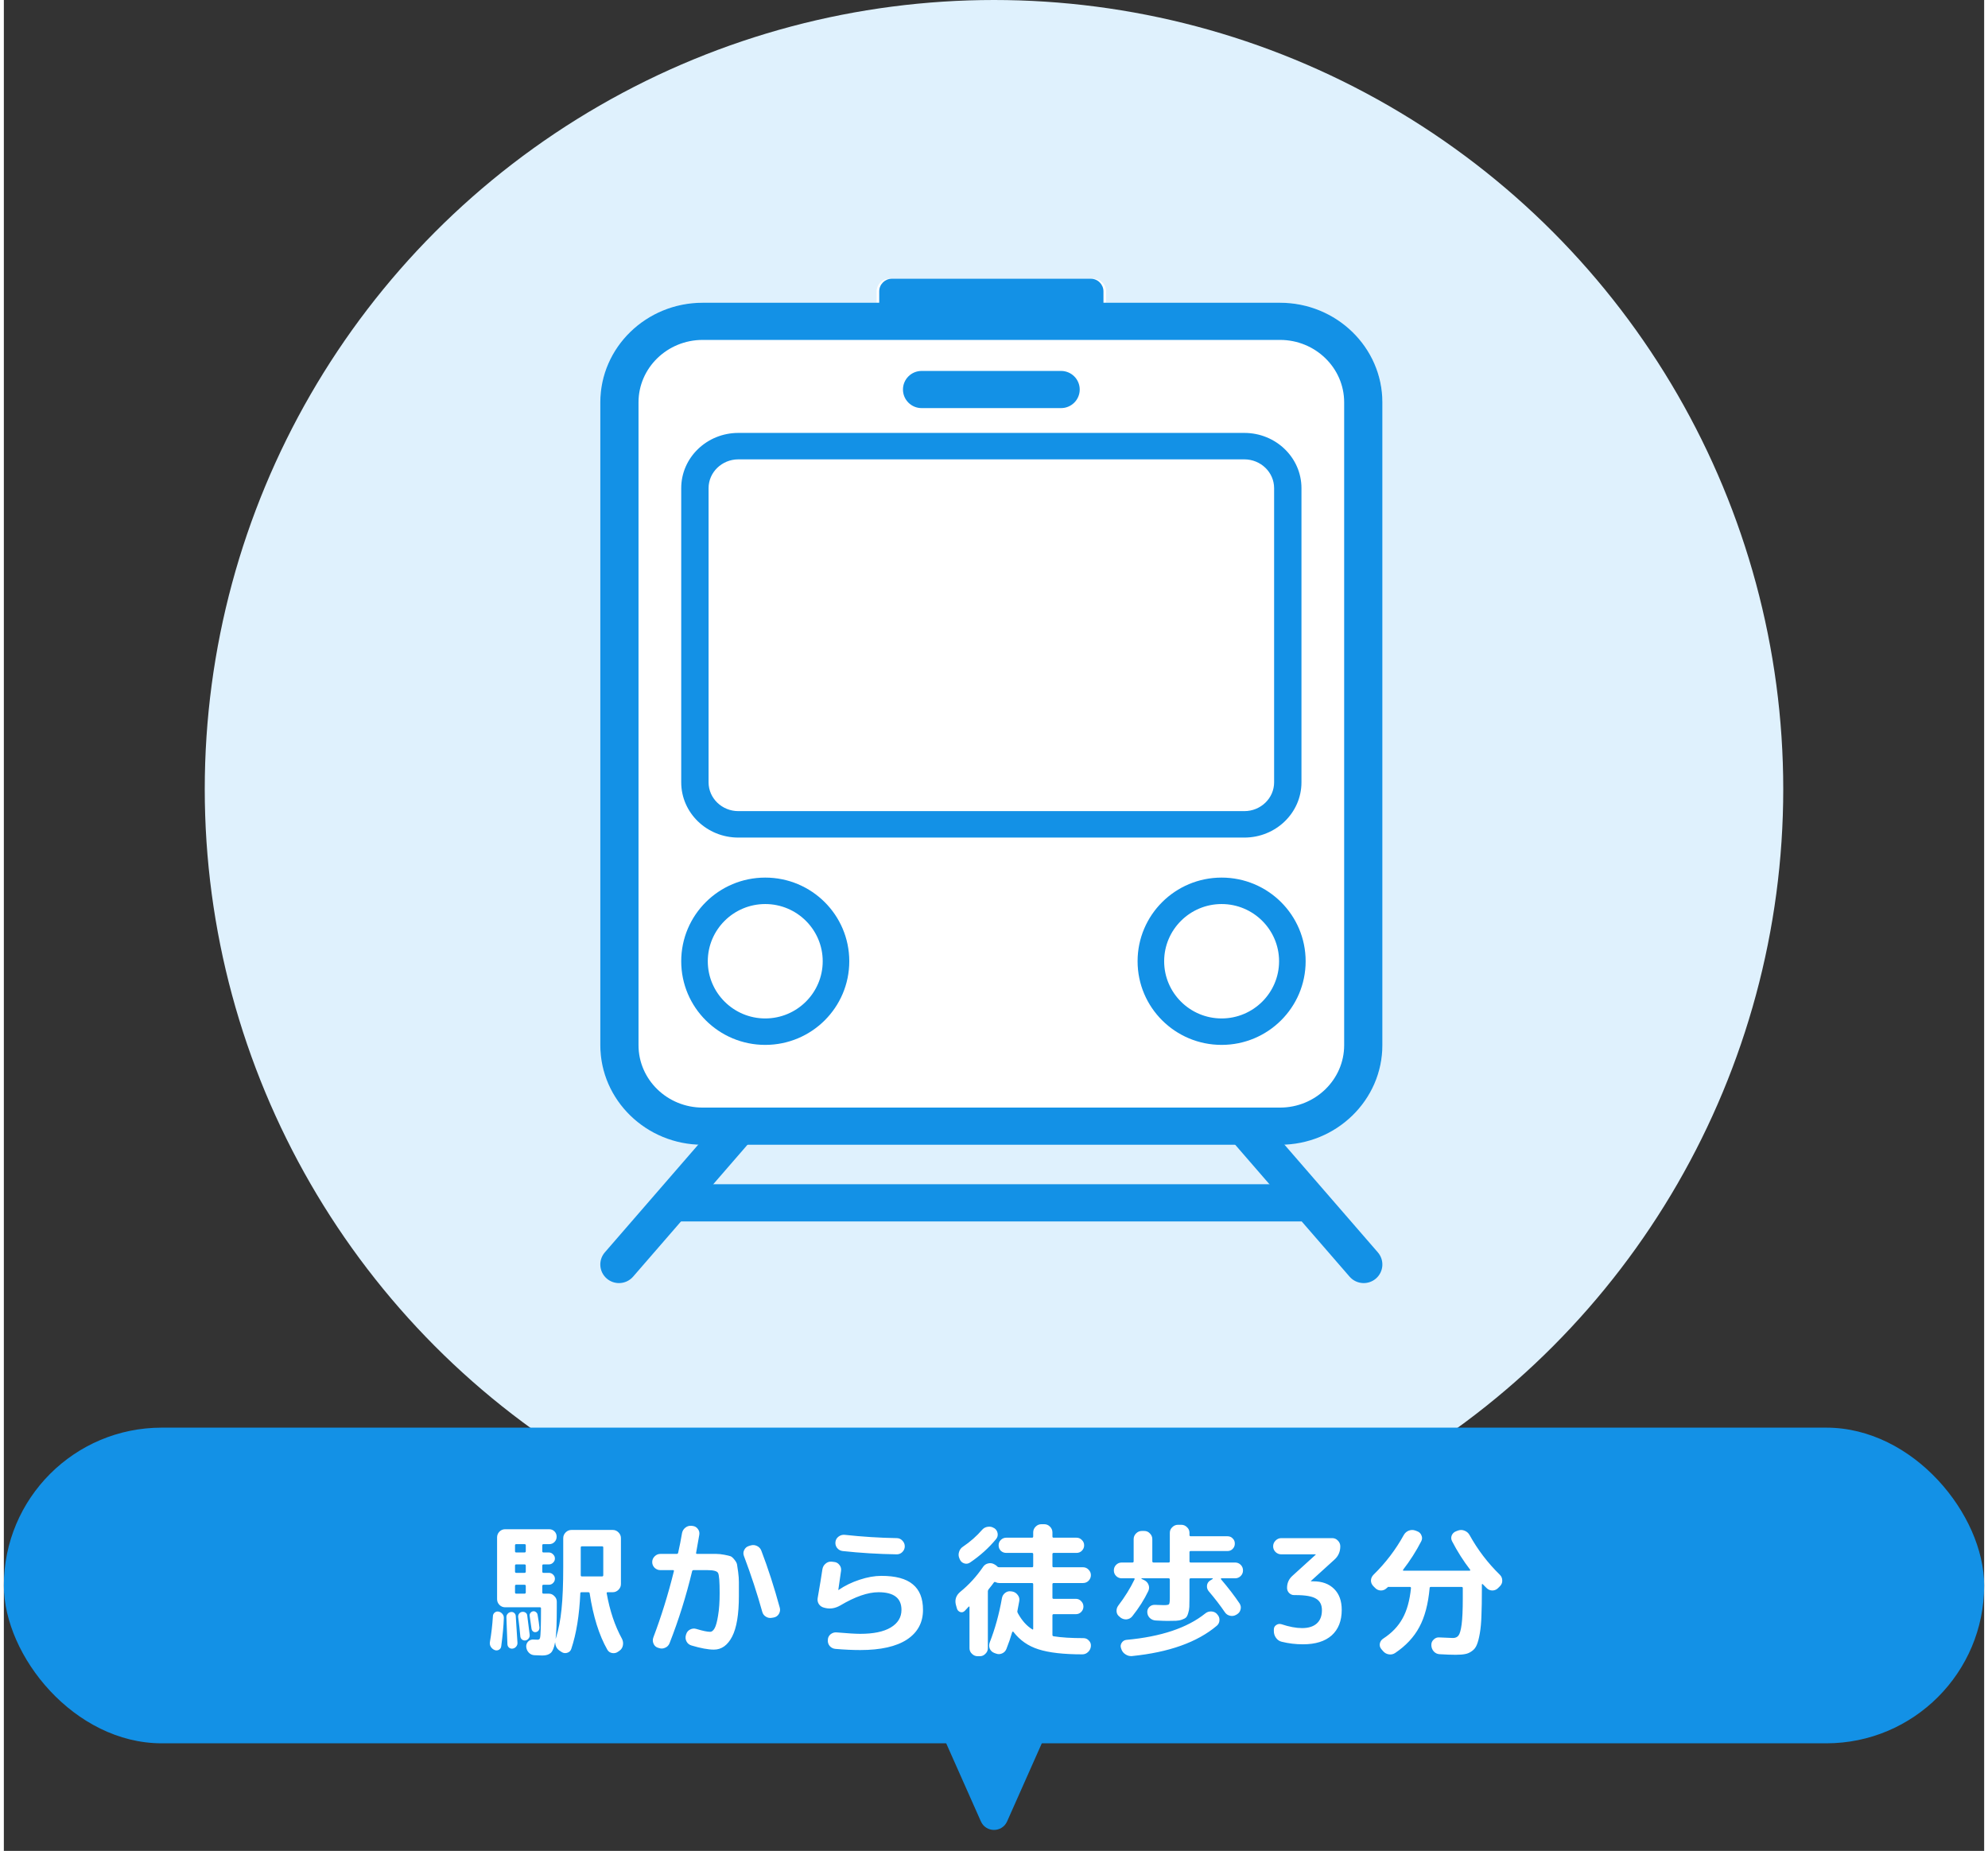
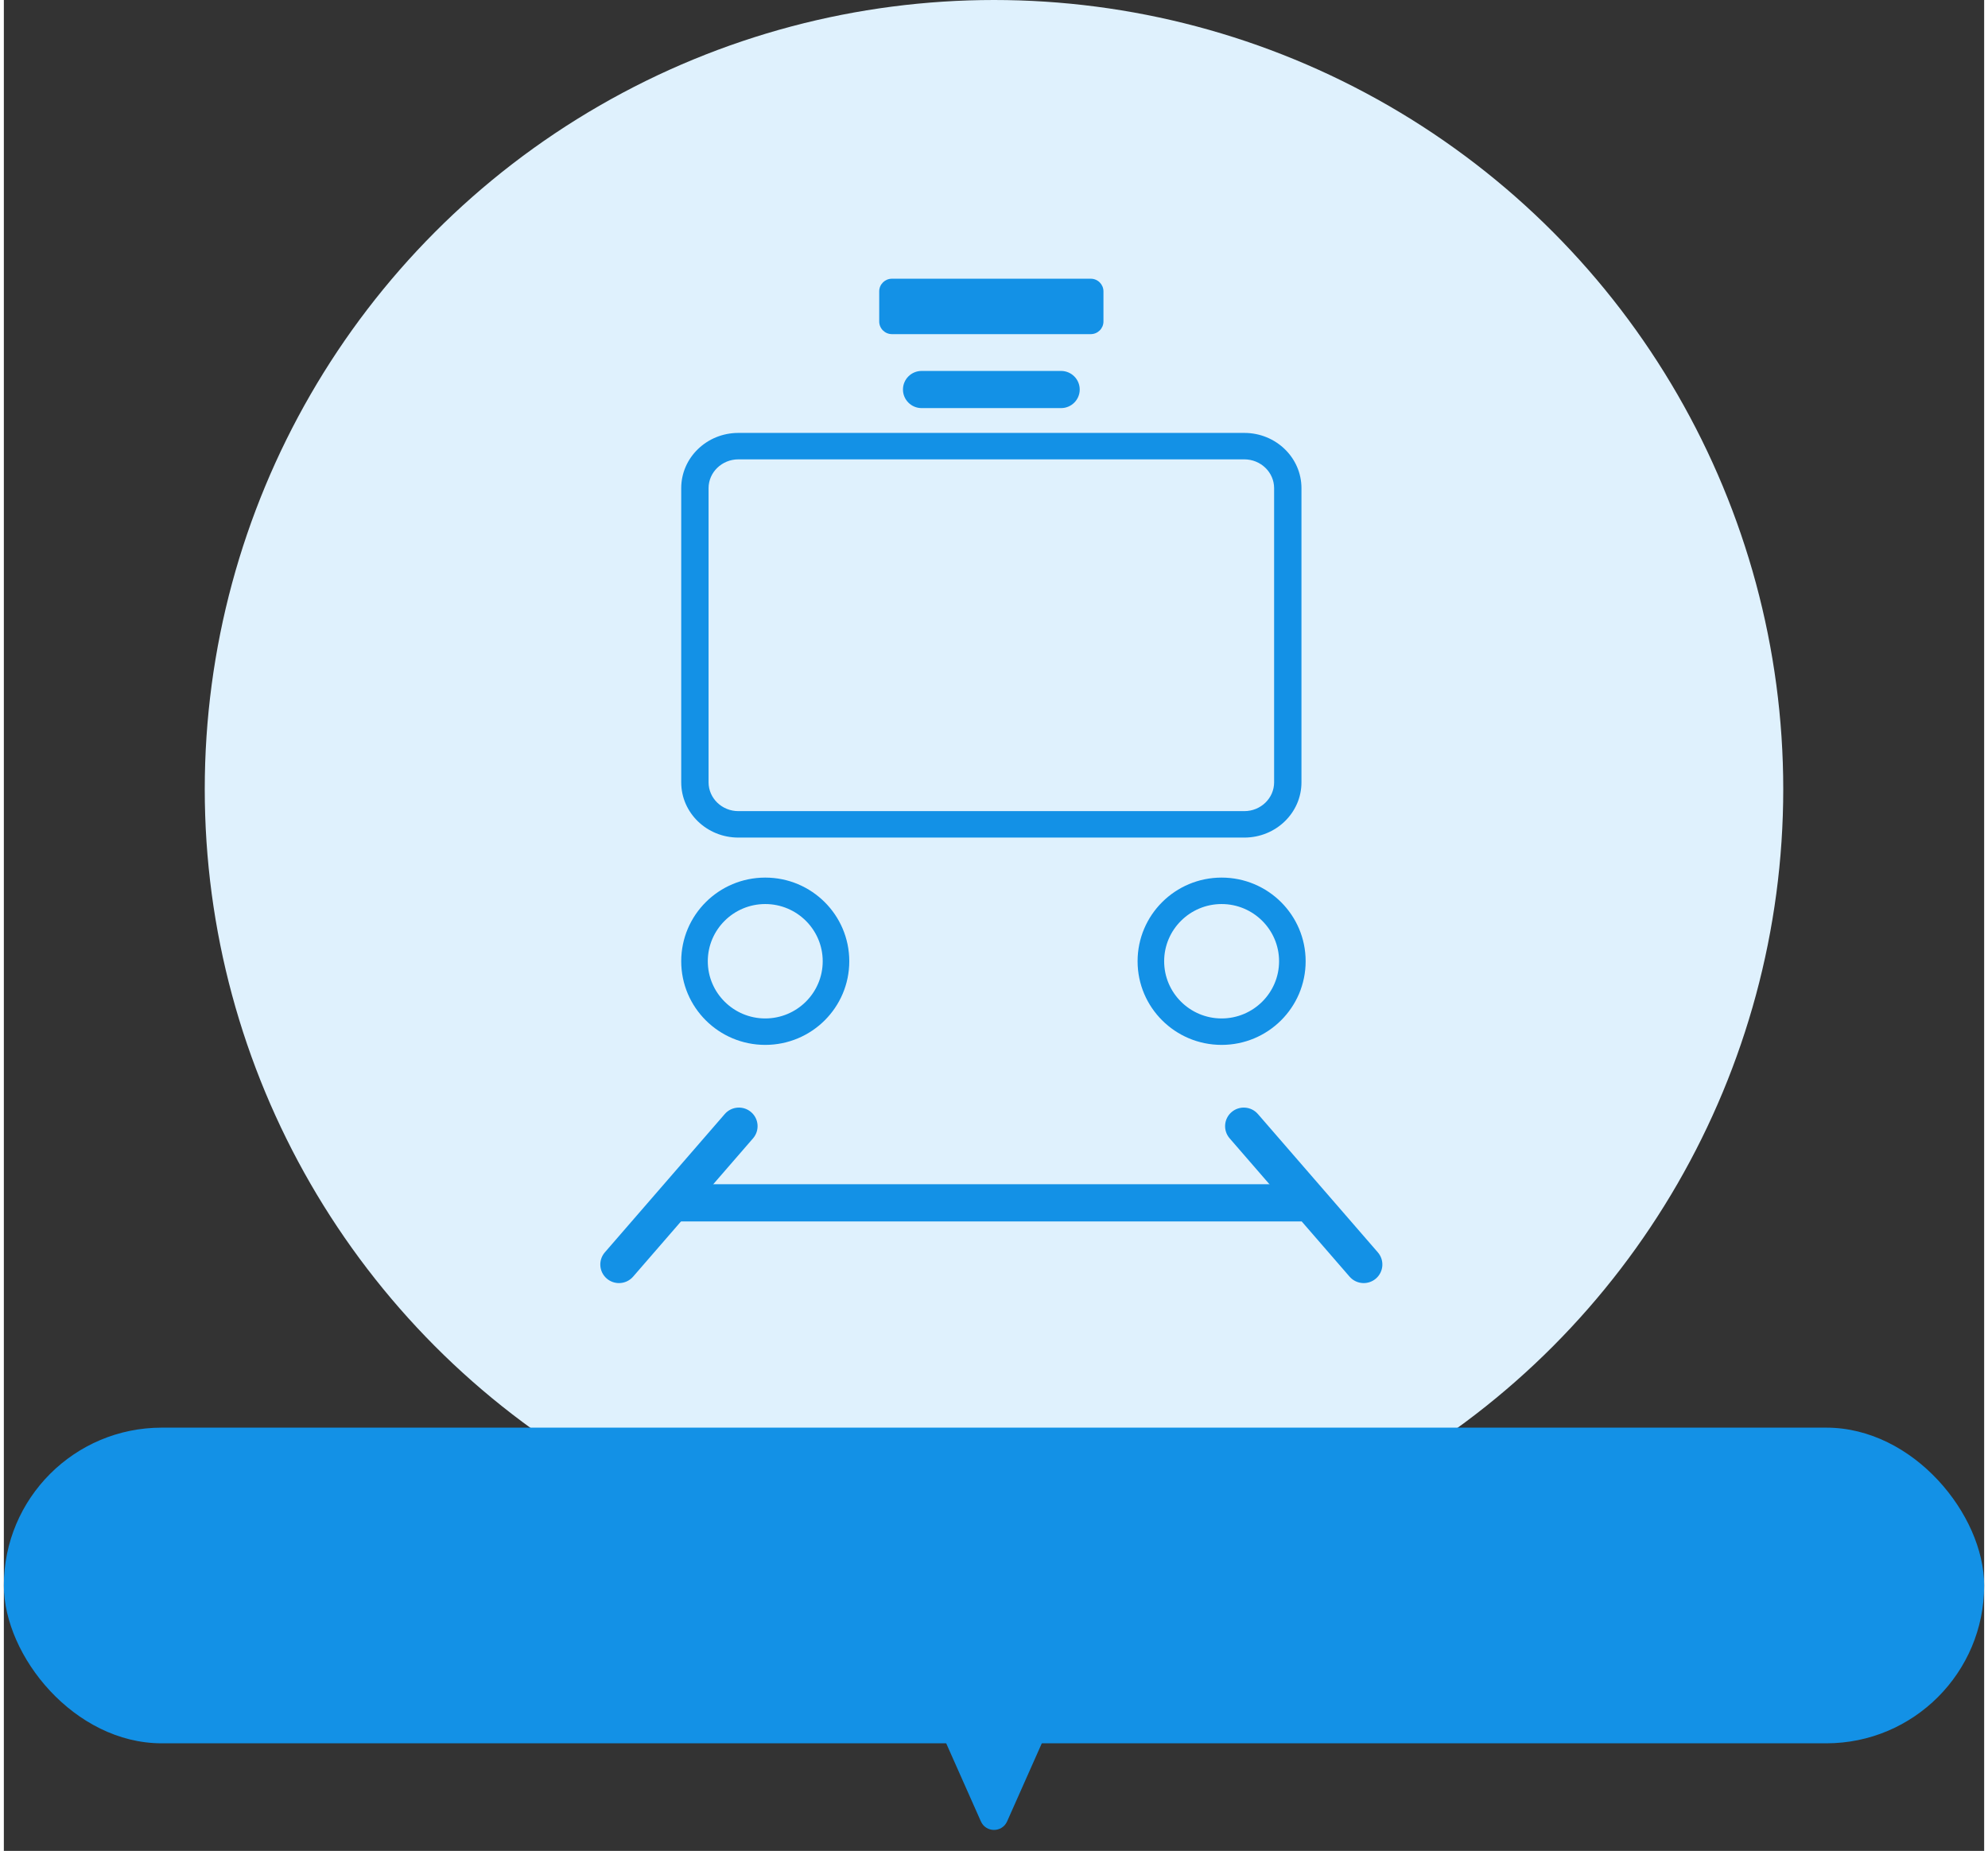
<svg xmlns="http://www.w3.org/2000/svg" width="276" height="257" viewBox="0 0 276 258" fill="none">
  <rect x="0" y="0" width="276" height="258" fill="#333333" stroke="none" />
  <circle cx="138" cy="110" r="110" fill="#DFF1FD" />
-   <path d="M89.41 157.168H185.849C189.634 154.673 192.129 150.464 192.129 145.69V56.079C192.129 48.426 185.731 42.2 177.865 42.2H153.618V40.614C153.618 39.64 152.807 38.85 151.806 38.85H123.454C122.452 38.85 121.641 39.64 121.641 40.614V42.2H97.394C89.528 42.2 83.13 48.426 83.13 56.079V145.69C83.13 150.464 85.626 154.673 89.41 157.168Z" fill="white" />
-   <path d="M177.865 159.568H97.394C89.528 159.568 83.13 153.342 83.13 145.689V56.079C83.13 48.426 89.528 42.2 97.394 42.2H177.865C185.73 42.2 192.129 48.426 192.129 56.079V145.689C192.129 153.342 185.73 159.568 177.865 159.568ZM97.394 47.381C92.465 47.381 88.455 51.283 88.455 56.079V145.689C88.455 150.484 92.465 154.387 97.394 154.387H177.865C182.793 154.387 186.803 150.484 186.803 145.689V56.079C186.803 51.283 182.793 47.381 177.865 47.381H97.394Z" fill="#1391E6" />
  <path fill-rule="evenodd" clip-rule="evenodd" d="M102.369 60.344H172.889C177.288 60.344 180.852 63.792 180.852 68.045V109.049C180.852 113.302 177.288 116.75 172.89 116.75H102.369C97.972 116.75 94.407 113.302 94.407 109.049V68.045C94.407 63.791 97.972 60.344 102.369 60.344ZM172.889 64.03C175.178 64.03 177.04 65.831 177.04 68.045V109.049C177.04 111.263 175.178 113.063 172.89 113.063H102.369C100.081 113.063 98.219 111.263 98.219 109.049V68.045C98.219 65.831 100.081 64.03 102.369 64.03H172.889Z" fill="#1391E6" />
  <path fill-rule="evenodd" clip-rule="evenodd" d="M106.118 122.328C99.65 122.328 94.407 127.549 94.407 133.989C94.407 140.428 99.65 145.648 106.118 145.648C112.587 145.648 117.83 140.428 117.83 133.989C117.83 127.549 112.587 122.328 106.118 122.328ZM114.127 133.989C114.127 129.592 110.534 126.015 106.118 126.015C101.702 126.015 98.11 129.592 98.11 133.989C98.11 138.385 101.702 141.961 106.118 141.961C110.534 141.961 114.127 138.385 114.127 133.989ZM169.723 122.328C163.255 122.328 158.012 127.549 158.012 133.989C158.012 140.428 163.255 145.648 169.723 145.648C176.192 145.648 181.435 140.428 181.435 133.989C181.435 127.549 176.192 122.328 169.723 122.328ZM177.732 133.989C177.732 129.592 174.139 126.015 169.723 126.015C165.307 126.015 161.715 129.592 161.715 133.989C161.715 138.385 165.307 141.961 169.723 141.961C174.139 141.961 177.732 138.385 177.732 133.989Z" fill="#1391E6" />
  <path d="M147.344 56.886H127.914C126.477 56.886 125.312 55.726 125.312 54.296C125.312 52.865 126.477 51.705 127.914 51.705H147.344C148.781 51.705 149.947 52.865 149.947 54.296C149.947 55.726 148.781 56.886 147.344 56.886Z" fill="#1391E6" />
  <path d="M85.731 178.85C85.129 178.85 84.523 178.643 84.031 178.22C82.944 177.285 82.823 175.649 83.762 174.566L100.477 155.285C101.416 154.202 103.06 154.081 104.148 155.017C105.236 155.951 105.357 157.587 104.418 158.671L87.702 177.952C87.188 178.545 86.461 178.85 85.731 178.85Z" fill="#1391E6" />
  <path d="M189.527 178.85C188.798 178.85 188.072 178.545 187.557 177.952L170.841 158.671C169.902 157.587 170.023 155.951 171.11 155.017C172.198 154.083 173.842 154.201 174.781 155.285L191.497 174.566C192.436 175.649 192.315 177.285 191.227 178.22C190.735 178.643 190.13 178.85 189.527 178.85Z" fill="#1391E6" />
  <path d="M180.781 170.254H94.162C92.684 170.254 91.488 169.094 91.488 167.664C91.488 166.233 92.684 165.073 94.162 165.073H180.781C182.257 165.073 183.455 166.233 183.455 167.664C183.455 169.094 182.257 170.254 180.781 170.254Z" fill="#1391E6" />
  <path d="M151.484 38.85H123.774C122.796 38.85 122.002 39.64 122.002 40.614V44.812C122.002 45.786 122.796 46.575 123.774 46.575H151.484C152.463 46.575 153.255 45.786 153.255 44.812V40.614C153.255 39.64 152.463 38.85 151.484 38.85Z" fill="#1391E6" />
  <rect y="199" width="276" height="44" rx="22" fill="#1391E6" />
  <path d="M139.828 253.884C139.124 255.469 136.876 255.469 136.172 253.884L130.588 241.312C130.001 239.989 130.969 238.5 132.416 238.5L143.584 238.5C145.031 238.5 145.999 239.989 145.412 241.312L139.828 253.884Z" fill="#1391E6" />
-   <path d="M75.204 215.24C75.097 215.24 75.043 215.293 75.043 215.4V216.22C75.043 216.34 75.097 216.4 75.204 216.4H75.963C76.19 216.4 76.383 216.487 76.543 216.66C76.717 216.82 76.803 217.013 76.803 217.24C76.803 217.467 76.717 217.66 76.543 217.82C76.383 217.98 76.19 218.06 75.963 218.06H75.204C75.097 218.06 75.043 218.12 75.043 218.24V219.06C75.043 219.18 75.097 219.24 75.204 219.24H75.963C76.19 219.24 76.383 219.32 76.543 219.48C76.717 219.64 76.803 219.833 76.803 220.06C76.803 220.287 76.717 220.487 76.543 220.66C76.383 220.82 76.19 220.9 75.963 220.9H75.204C75.097 220.9 75.043 220.96 75.043 221.08V221.96C75.043 222.08 75.097 222.14 75.204 222.14H75.944C76.25 222.14 76.51 222.253 76.724 222.48C76.95 222.693 77.064 222.953 77.064 223.26V224.06C77.064 226.087 77.01 227.533 76.903 228.4H76.924C77.31 227.173 77.577 225.813 77.724 224.32C77.883 222.813 77.963 220.82 77.963 218.34V214.4C77.963 214.093 78.077 213.827 78.303 213.6C78.53 213.373 78.797 213.26 79.103 213.26H84.864C85.17 213.26 85.437 213.373 85.663 213.6C85.89 213.827 86.004 214.093 86.004 214.4V220.8C86.004 221.107 85.89 221.373 85.663 221.6C85.437 221.827 85.17 221.94 84.864 221.94H84.163C84.043 221.94 83.997 221.993 84.023 222.1C84.45 224.513 85.157 226.62 86.144 228.42C86.29 228.7 86.337 229 86.284 229.32C86.23 229.64 86.077 229.893 85.823 230.08L85.624 230.22C85.37 230.407 85.09 230.473 84.784 230.42C84.477 230.367 84.25 230.207 84.103 229.94C82.957 227.927 82.137 225.307 81.644 222.08C81.63 221.987 81.564 221.94 81.444 221.94H80.523C80.403 221.94 80.344 221.987 80.344 222.08C80.21 225.147 79.79 227.733 79.084 229.84C78.99 230.12 78.803 230.3 78.523 230.38C78.257 230.473 77.997 230.44 77.743 230.28L77.504 230.12C77.09 229.853 76.87 229.467 76.844 228.96L76.823 228.94C76.69 229.673 76.49 230.16 76.224 230.4C75.957 230.64 75.57 230.76 75.064 230.76C74.917 230.76 74.55 230.747 73.963 230.72C73.644 230.707 73.377 230.587 73.163 230.36C72.95 230.133 72.83 229.86 72.803 229.54C72.79 229.247 72.883 229 73.084 228.8C73.297 228.6 73.55 228.513 73.844 228.54C74.004 228.553 74.19 228.56 74.403 228.56C74.577 228.56 74.683 228.48 74.724 228.32C74.817 228.027 74.864 226.647 74.864 224.18C74.864 224.087 74.81 224.04 74.704 224.04H69.864C69.557 224.04 69.29 223.927 69.064 223.7C68.85 223.473 68.743 223.207 68.743 222.9V214.3C68.743 213.993 68.85 213.727 69.064 213.5C69.29 213.273 69.557 213.16 69.864 213.16H76.004C76.297 213.16 76.543 213.26 76.743 213.46C76.944 213.66 77.043 213.907 77.043 214.2C77.043 214.493 76.944 214.74 76.743 214.94C76.543 215.14 76.297 215.24 76.004 215.24H75.204ZM72.743 221.96V221.08C72.743 220.96 72.683 220.9 72.564 220.9H71.403C71.297 220.9 71.243 220.96 71.243 221.08V221.96C71.243 222.08 71.297 222.14 71.403 222.14H72.564C72.683 222.14 72.743 222.08 72.743 221.96ZM72.743 219.06V218.24C72.743 218.12 72.683 218.06 72.564 218.06H71.403C71.297 218.06 71.243 218.12 71.243 218.24V219.06C71.243 219.18 71.297 219.24 71.403 219.24H72.564C72.683 219.24 72.743 219.18 72.743 219.06ZM72.743 216.22V215.4C72.743 215.293 72.683 215.24 72.564 215.24H71.403C71.297 215.24 71.243 215.293 71.243 215.4V216.22C71.243 216.34 71.297 216.4 71.403 216.4H72.564C72.683 216.4 72.743 216.34 72.743 216.22ZM80.403 219.4V219.56C80.403 219.68 80.457 219.74 80.564 219.74H83.364C83.484 219.74 83.543 219.68 83.543 219.56V215.7C83.543 215.593 83.484 215.54 83.364 215.54H80.584C80.463 215.54 80.403 215.593 80.403 215.7V219.4ZM68.403 230C68.177 229.907 67.997 229.753 67.864 229.54C67.743 229.34 67.704 229.12 67.743 228.88C67.944 227.747 68.084 226.54 68.163 225.26C68.177 225.06 68.257 224.9 68.403 224.78C68.564 224.647 68.743 224.6 68.944 224.64C69.157 224.68 69.337 224.787 69.484 224.96C69.63 225.133 69.697 225.333 69.683 225.56C69.644 226.667 69.523 227.967 69.323 229.46C69.297 229.687 69.19 229.853 69.004 229.96C68.817 230.067 68.617 230.08 68.403 230ZM70.903 229.8C70.717 229.827 70.55 229.78 70.403 229.66C70.27 229.54 70.197 229.387 70.183 229.2C70.13 227.547 70.084 226.293 70.043 225.44C70.03 225.267 70.084 225.107 70.204 224.96C70.323 224.813 70.477 224.727 70.663 224.7C70.837 224.673 70.99 224.713 71.124 224.82C71.257 224.927 71.33 225.067 71.344 225.24C71.437 226.52 71.517 227.767 71.584 228.98C71.597 229.18 71.537 229.36 71.403 229.52C71.27 229.68 71.103 229.773 70.903 229.8ZM73.144 228.38C73.023 228.54 72.877 228.633 72.704 228.66C72.53 228.687 72.37 228.647 72.224 228.54C72.09 228.433 72.01 228.293 71.984 228.12C71.917 227.307 71.817 226.4 71.683 225.4C71.67 225.227 71.71 225.073 71.803 224.94C71.91 224.793 72.05 224.707 72.224 224.68C72.397 224.653 72.557 224.687 72.704 224.78C72.85 224.873 72.93 225.007 72.944 225.18C73.13 226.593 73.243 227.487 73.284 227.86C73.31 228.047 73.263 228.22 73.144 228.38ZM74.144 227.5C73.997 227.527 73.864 227.493 73.743 227.4C73.637 227.307 73.57 227.187 73.543 227.04C73.45 226.333 73.364 225.733 73.284 225.24C73.257 225.093 73.29 224.96 73.383 224.84C73.477 224.707 73.597 224.627 73.743 224.6C73.89 224.573 74.023 224.607 74.144 224.7C74.277 224.793 74.357 224.913 74.383 225.06C74.517 225.82 74.603 226.413 74.644 226.84C74.657 227 74.617 227.147 74.523 227.28C74.43 227.4 74.303 227.473 74.144 227.5ZM91.504 218.86C91.197 218.86 90.93 218.753 90.704 218.54C90.477 218.313 90.364 218.047 90.364 217.74C90.364 217.433 90.477 217.167 90.704 216.94C90.93 216.713 91.197 216.6 91.504 216.6H93.784C93.89 216.6 93.957 216.54 93.984 216.42C94.183 215.54 94.364 214.627 94.523 213.68C94.59 213.373 94.743 213.127 94.984 212.94C95.237 212.74 95.523 212.653 95.844 212.68L95.984 212.7C96.29 212.727 96.537 212.867 96.724 213.12C96.91 213.36 96.977 213.633 96.924 213.94C96.75 214.953 96.603 215.787 96.484 216.44C96.457 216.547 96.504 216.6 96.624 216.6H97.763C98.444 216.6 98.95 216.6 99.284 216.6C99.63 216.6 100.01 216.64 100.424 216.72C100.837 216.8 101.117 216.867 101.264 216.92C101.424 216.973 101.604 217.127 101.804 217.38C102.017 217.633 102.144 217.86 102.184 218.06C102.224 218.26 102.277 218.62 102.344 219.14C102.41 219.647 102.444 220.113 102.444 220.54C102.444 220.967 102.444 221.607 102.444 222.46C102.444 225.02 102.13 226.907 101.504 228.12C100.877 229.333 100.03 229.94 98.963 229.94C98.163 229.94 97.117 229.747 95.823 229.36C95.517 229.267 95.29 229.08 95.144 228.8C94.997 228.52 94.97 228.22 95.064 227.9L95.103 227.78C95.197 227.487 95.377 227.273 95.644 227.14C95.924 226.993 96.217 226.967 96.523 227.06C97.403 227.327 98.043 227.46 98.444 227.46C98.67 227.46 98.877 227.293 99.064 226.96C99.25 226.627 99.41 226.04 99.543 225.2C99.69 224.347 99.763 223.3 99.763 222.06C99.763 220.46 99.69 219.527 99.543 219.26C99.41 218.993 98.91 218.86 98.043 218.86H96.124C96.017 218.86 95.95 218.913 95.924 219.02C95.097 222.473 94.05 225.813 92.784 229.04C92.663 229.347 92.457 229.56 92.163 229.68C91.883 229.813 91.597 229.827 91.303 229.72L91.163 229.68C90.87 229.587 90.663 229.393 90.543 229.1C90.424 228.82 90.417 228.533 90.523 228.24C91.63 225.32 92.584 222.247 93.383 219.02C93.41 218.913 93.37 218.86 93.263 218.86H91.504ZM105.704 224.68C104.997 222.133 104.144 219.533 103.144 216.88C103.037 216.6 103.05 216.327 103.184 216.06C103.317 215.78 103.53 215.593 103.824 215.5L104.084 215.42C104.39 215.327 104.69 215.353 104.984 215.5C105.277 215.647 105.477 215.873 105.584 216.18C106.504 218.58 107.357 221.22 108.144 224.1C108.224 224.393 108.184 224.68 108.024 224.96C107.864 225.227 107.63 225.393 107.324 225.46L107.084 225.5C106.777 225.567 106.49 225.52 106.224 225.36C105.957 225.2 105.784 224.973 105.704 224.68ZM114.344 224.1C114.037 224.033 113.79 223.873 113.604 223.62C113.43 223.353 113.37 223.067 113.424 222.76C113.744 220.92 113.964 219.58 114.084 218.74C114.137 218.42 114.284 218.16 114.524 217.96C114.764 217.747 115.044 217.653 115.364 217.68L115.704 217.72C116.01 217.747 116.257 217.88 116.444 218.12C116.644 218.36 116.724 218.633 116.684 218.94C116.51 220.207 116.384 221.093 116.304 221.6V221.64H116.324L116.344 221.62C117.224 221.02 118.197 220.547 119.264 220.2C120.344 219.84 121.357 219.66 122.304 219.66C124.29 219.66 125.75 220.053 126.684 220.84C127.63 221.613 128.104 222.8 128.104 224.4C128.104 226.173 127.357 227.553 125.864 228.54C124.37 229.513 122.204 230 119.364 230C118.31 230 117.157 229.947 115.904 229.84C115.584 229.813 115.317 229.68 115.104 229.44C114.904 229.2 114.817 228.92 114.844 228.6V228.56C114.857 228.253 114.984 228 115.224 227.8C115.477 227.6 115.757 227.513 116.064 227.54C117.597 227.673 118.697 227.74 119.364 227.74C121.204 227.74 122.617 227.447 123.604 226.86C124.604 226.26 125.104 225.44 125.104 224.4C125.104 222.76 124.037 221.94 121.904 221.94C120.424 221.94 118.65 222.553 116.584 223.78C115.89 224.18 115.197 224.3 114.504 224.14L114.344 224.1ZM117.184 213.94C119.65 214.207 122.07 214.36 124.444 214.4C124.75 214.4 125.01 214.513 125.224 214.74C125.45 214.967 125.564 215.233 125.564 215.54C125.564 215.847 125.45 216.113 125.224 216.34C125.01 216.553 124.75 216.66 124.444 216.66C121.87 216.62 119.357 216.467 116.904 216.2C116.584 216.16 116.324 216.013 116.124 215.76C115.937 215.507 115.864 215.227 115.904 214.92C115.944 214.613 116.09 214.367 116.344 214.18C116.597 213.993 116.877 213.913 117.184 213.94ZM138.024 213C138.29 213.173 138.45 213.413 138.504 213.72C138.557 214.027 138.484 214.3 138.284 214.54C137.27 215.767 136.064 216.853 134.664 217.8C134.41 217.973 134.137 218.013 133.844 217.92C133.564 217.827 133.364 217.647 133.244 217.38L133.184 217.24C133.05 216.947 133.03 216.647 133.124 216.34C133.217 216.02 133.397 215.773 133.664 215.6C134.69 214.907 135.584 214.12 136.344 213.24C136.557 213 136.817 212.86 137.124 212.82C137.444 212.767 137.737 212.827 138.004 213H138.024ZM132.824 224.18L132.684 223.68C132.51 222.973 132.717 222.373 133.304 221.88C134.504 220.907 135.564 219.747 136.484 218.4C136.657 218.147 136.897 217.987 137.204 217.92C137.51 217.853 137.797 217.9 138.064 218.06L138.164 218.12C138.297 218.2 138.397 218.28 138.464 218.36C138.517 218.427 138.61 218.46 138.744 218.46H143.304C143.41 218.46 143.464 218.407 143.464 218.3V216.64C143.464 216.52 143.41 216.46 143.304 216.46H139.704C139.41 216.46 139.157 216.36 138.944 216.16C138.744 215.947 138.644 215.693 138.644 215.4C138.644 215.107 138.744 214.86 138.944 214.66C139.157 214.447 139.41 214.34 139.704 214.34H143.304C143.41 214.34 143.464 214.28 143.464 214.16V213.6C143.464 213.293 143.577 213.027 143.804 212.8C144.03 212.573 144.297 212.46 144.604 212.46H145.004C145.31 212.46 145.577 212.573 145.804 212.8C146.03 213.027 146.144 213.293 146.144 213.6V214.16C146.144 214.28 146.197 214.34 146.304 214.34H149.504C149.797 214.34 150.044 214.447 150.244 214.66C150.457 214.86 150.564 215.107 150.564 215.4C150.564 215.693 150.457 215.947 150.244 216.16C150.044 216.36 149.797 216.46 149.504 216.46H146.304C146.197 216.46 146.144 216.52 146.144 216.64V218.3C146.144 218.407 146.197 218.46 146.304 218.46H150.404C150.71 218.46 150.97 218.573 151.184 218.8C151.397 219.013 151.504 219.267 151.504 219.56C151.504 219.853 151.397 220.113 151.184 220.34C150.97 220.553 150.71 220.66 150.404 220.66H146.304C146.197 220.66 146.144 220.72 146.144 220.84V222.7C146.144 222.807 146.197 222.86 146.304 222.86H149.404C149.697 222.86 149.944 222.967 150.144 223.18C150.357 223.393 150.464 223.647 150.464 223.94C150.464 224.233 150.357 224.487 150.144 224.7C149.944 224.9 149.697 225 149.404 225H146.304C146.197 225 146.144 225.06 146.144 225.18V227.9C146.144 227.993 146.197 228.053 146.304 228.08C147.384 228.253 148.77 228.34 150.464 228.34C150.77 228.34 151.024 228.453 151.224 228.68C151.437 228.893 151.53 229.153 151.504 229.46C151.477 229.78 151.35 230.047 151.124 230.26C150.897 230.487 150.624 230.6 150.304 230.6C147.69 230.6 145.657 230.367 144.204 229.9C142.764 229.447 141.597 228.633 140.704 227.46C140.677 227.433 140.644 227.427 140.604 227.44C140.577 227.44 140.557 227.453 140.544 227.48C140.317 228.267 140.044 229.06 139.724 229.86C139.604 230.153 139.397 230.36 139.104 230.48C138.824 230.6 138.537 230.6 138.244 230.48L138.024 230.4C137.73 230.28 137.524 230.08 137.404 229.8C137.297 229.52 137.297 229.233 137.404 228.94C138.15 227.033 138.717 224.98 139.104 222.78C139.157 222.473 139.304 222.227 139.544 222.04C139.797 221.84 140.077 221.767 140.384 221.82L140.544 221.84C140.85 221.893 141.104 222.053 141.304 222.32C141.504 222.573 141.577 222.853 141.524 223.16C141.417 223.773 141.33 224.233 141.264 224.54C141.237 224.647 141.257 224.753 141.324 224.86C141.884 225.887 142.557 226.64 143.344 227.12C143.424 227.173 143.464 227.14 143.464 227.02V220.84C143.464 220.72 143.41 220.66 143.304 220.66H138.744C138.557 220.66 138.384 220.62 138.224 220.54C138.117 220.487 138.037 220.5 137.984 220.58C137.837 220.793 137.59 221.113 137.244 221.54C137.177 221.633 137.144 221.727 137.144 221.82V229.74C137.144 230.047 137.03 230.307 136.804 230.52C136.59 230.747 136.33 230.86 136.024 230.86H135.724C135.417 230.86 135.15 230.747 134.924 230.52C134.697 230.307 134.584 230.047 134.584 229.74V223.98C134.584 223.953 134.57 223.94 134.544 223.94C134.517 223.927 134.49 223.933 134.464 223.96C134.224 224.227 134.044 224.42 133.924 224.54C133.737 224.727 133.524 224.78 133.284 224.7C133.044 224.607 132.89 224.433 132.824 224.18ZM155.804 220C155.497 220 155.237 219.893 155.024 219.68C154.81 219.467 154.704 219.207 154.704 218.9C154.704 218.593 154.81 218.333 155.024 218.12C155.237 217.907 155.497 217.8 155.804 217.8H157.304C157.41 217.8 157.464 217.74 157.464 217.62V214.54C157.464 214.233 157.577 213.967 157.804 213.74C158.03 213.513 158.297 213.4 158.604 213.4H158.944C159.25 213.4 159.51 213.513 159.724 213.74C159.95 213.967 160.064 214.233 160.064 214.54V217.62C160.064 217.74 160.124 217.8 160.244 217.8H162.344C162.45 217.8 162.504 217.74 162.504 217.62V213.66C162.504 213.353 162.617 213.093 162.844 212.88C163.07 212.653 163.337 212.54 163.644 212.54H164.104C164.41 212.54 164.677 212.653 164.904 212.88C165.13 213.093 165.244 213.353 165.244 213.66V213.96C165.244 214.08 165.297 214.14 165.404 214.14H170.544C170.837 214.14 171.077 214.24 171.264 214.44C171.464 214.627 171.564 214.867 171.564 215.16C171.564 215.453 171.464 215.7 171.264 215.9C171.077 216.1 170.837 216.2 170.544 216.2H165.404C165.297 216.2 165.244 216.253 165.244 216.36V217.62C165.244 217.74 165.297 217.8 165.404 217.8H171.604C171.91 217.8 172.17 217.907 172.384 218.12C172.597 218.333 172.704 218.593 172.704 218.9C172.704 219.207 172.597 219.467 172.384 219.68C172.17 219.893 171.91 220 171.604 220H169.684C169.657 220 169.637 220.02 169.624 220.06C169.61 220.087 169.617 220.113 169.644 220.14C170.644 221.313 171.504 222.433 172.224 223.5C172.397 223.767 172.444 224.047 172.364 224.34C172.297 224.633 172.13 224.86 171.864 225.02L171.764 225.08C171.497 225.24 171.21 225.287 170.904 225.22C170.597 225.153 170.357 224.993 170.184 224.74C169.53 223.78 168.777 222.8 167.924 221.8C167.737 221.573 167.657 221.313 167.684 221.02C167.71 220.727 167.85 220.493 168.104 220.32L168.464 220.1C168.49 220.087 168.497 220.067 168.484 220.04C168.484 220.013 168.47 220 168.444 220H165.404C165.297 220 165.244 220.06 165.244 220.18V222.66C165.244 223.22 165.237 223.66 165.224 223.98C165.21 224.287 165.157 224.58 165.064 224.86C164.984 225.14 164.884 225.34 164.764 225.46C164.657 225.567 164.47 225.667 164.204 225.76C163.95 225.853 163.67 225.907 163.364 225.92C163.07 225.933 162.664 225.94 162.144 225.94C161.837 225.94 161.304 225.92 160.544 225.88C160.237 225.867 159.964 225.753 159.724 225.54C159.497 225.313 159.377 225.047 159.364 224.74C159.35 224.447 159.444 224.2 159.644 224C159.857 223.787 160.117 223.687 160.424 223.7L161.664 223.74C162.077 223.74 162.317 223.7 162.384 223.62C162.464 223.527 162.504 223.253 162.504 222.8V220.18C162.504 220.06 162.45 220 162.344 220H158.584C158.557 220 158.544 220.013 158.544 220.04C158.544 220.053 158.55 220.067 158.564 220.08L158.944 220.26C159.237 220.407 159.437 220.627 159.544 220.92C159.65 221.2 159.637 221.487 159.504 221.78C158.944 222.953 158.204 224.12 157.284 225.28C157.084 225.533 156.824 225.68 156.504 225.72C156.184 225.747 155.897 225.667 155.644 225.48L155.504 225.36C155.25 225.173 155.11 224.933 155.084 224.64C155.057 224.333 155.137 224.053 155.324 223.8C156.23 222.613 156.984 221.4 157.584 220.16C157.637 220.053 157.604 220 157.484 220H155.804ZM167.444 224.9C167.684 224.7 167.964 224.607 168.284 224.62C168.604 224.633 168.87 224.753 169.084 224.98L169.104 225.02C169.33 225.247 169.437 225.52 169.424 225.84C169.41 226.16 169.284 226.42 169.044 226.62C166.324 228.913 162.384 230.32 157.224 230.84C156.904 230.867 156.604 230.787 156.324 230.6C156.044 230.427 155.85 230.18 155.744 229.86L155.704 229.74C155.61 229.473 155.644 229.22 155.804 228.98C155.964 228.74 156.184 228.607 156.464 228.58C161.277 228.14 164.937 226.913 167.444 224.9ZM178.044 216.66C177.737 216.66 177.47 216.553 177.244 216.34C177.017 216.113 176.904 215.847 176.904 215.54C176.904 215.233 177.017 214.967 177.244 214.74C177.47 214.513 177.737 214.4 178.044 214.4H185.144C185.45 214.4 185.71 214.513 185.924 214.74C186.15 214.967 186.264 215.233 186.264 215.54C186.264 216.3 185.984 216.927 185.424 217.42L182.184 220.36C182.17 220.373 182.164 220.387 182.164 220.4C182.164 220.413 182.17 220.42 182.184 220.42H182.504C183.73 220.42 184.697 220.773 185.404 221.48C186.11 222.173 186.464 223.147 186.464 224.4C186.464 225.933 185.997 227.12 185.064 227.96C184.13 228.787 182.797 229.2 181.064 229.2C180.037 229.2 179.044 229.08 178.084 228.84C177.764 228.76 177.504 228.58 177.304 228.3C177.104 228.02 177.004 227.707 177.004 227.36V227.14C177.004 226.873 177.11 226.667 177.324 226.52C177.55 226.36 177.797 226.32 178.064 226.4C179.144 226.76 180.104 226.94 180.944 226.94C181.824 226.94 182.504 226.727 182.984 226.3C183.464 225.873 183.704 225.253 183.704 224.44C183.704 223.693 183.43 223.16 182.884 222.84C182.35 222.507 181.404 222.34 180.044 222.34H179.824C179.557 222.34 179.324 222.24 179.124 222.04C178.937 221.84 178.844 221.607 178.844 221.34C178.844 220.673 179.084 220.12 179.564 219.68L182.824 216.72C182.837 216.707 182.844 216.693 182.844 216.68C182.844 216.667 182.837 216.66 182.824 216.66H178.044ZM191.116 221.34L190.856 221.08C190.643 220.853 190.536 220.593 190.536 220.3C190.55 219.993 190.67 219.727 190.896 219.5C192.576 217.86 193.983 216.013 195.116 213.96C195.276 213.68 195.503 213.48 195.796 213.36C196.103 213.24 196.41 213.233 196.716 213.34L196.976 213.44C197.27 213.547 197.47 213.74 197.576 214.02C197.696 214.287 197.69 214.553 197.556 214.82C196.836 216.22 195.996 217.54 195.036 218.78C194.97 218.887 194.99 218.94 195.096 218.94H204.296C204.323 218.94 204.343 218.927 204.356 218.9C204.383 218.873 204.39 218.847 204.376 218.82C203.43 217.593 202.583 216.26 201.836 214.82C201.703 214.553 201.69 214.287 201.796 214.02C201.916 213.74 202.123 213.547 202.416 213.44L202.676 213.34C202.983 213.233 203.283 213.24 203.576 213.36C203.883 213.48 204.116 213.68 204.276 213.96C205.41 216.013 206.816 217.86 208.496 219.5C208.723 219.727 208.836 219.993 208.836 220.3C208.85 220.593 208.75 220.853 208.536 221.08L208.276 221.34C208.063 221.567 207.796 221.687 207.476 221.7C207.156 221.7 206.883 221.587 206.656 221.36L206.116 220.82C206.103 220.793 206.076 220.787 206.036 220.8C206.01 220.813 205.996 220.833 205.996 220.86V221.6C205.996 223.04 205.976 224.233 205.936 225.18C205.91 226.113 205.836 226.933 205.716 227.64C205.596 228.347 205.456 228.887 205.296 229.26C205.15 229.633 204.923 229.927 204.616 230.14C204.31 230.367 203.99 230.507 203.656 230.56C203.336 230.627 202.896 230.66 202.336 230.66C201.763 230.66 201.023 230.633 200.116 230.58C199.796 230.567 199.523 230.44 199.296 230.2C199.083 229.96 198.97 229.68 198.956 229.36V229.3C198.943 229.007 199.05 228.753 199.276 228.54C199.503 228.313 199.77 228.213 200.076 228.24C201.17 228.293 201.796 228.32 201.956 228.32C202.303 228.32 202.563 228.207 202.736 227.98C202.923 227.74 203.07 227.22 203.176 226.42C203.283 225.607 203.336 224.4 203.336 222.8V221.36C203.336 221.253 203.276 221.2 203.156 221.2H198.896C198.776 221.2 198.716 221.253 198.716 221.36C198.516 223.587 198.036 225.4 197.276 226.8C196.53 228.2 195.403 229.407 193.896 230.42C193.63 230.593 193.336 230.653 193.016 230.6C192.696 230.547 192.43 230.393 192.216 230.14L191.976 229.86C191.79 229.633 191.723 229.373 191.776 229.08C191.843 228.787 192.003 228.56 192.256 228.4C193.443 227.627 194.336 226.693 194.936 225.6C195.55 224.507 195.943 223.093 196.116 221.36C196.116 221.253 196.063 221.2 195.956 221.2H192.956C192.943 221.2 192.936 221.193 192.936 221.18L192.916 221.2C192.903 221.227 192.876 221.253 192.836 221.28C192.796 221.307 192.763 221.333 192.736 221.36C192.51 221.587 192.236 221.7 191.916 221.7C191.596 221.687 191.33 221.567 191.116 221.34Z" fill="white" />
</svg>